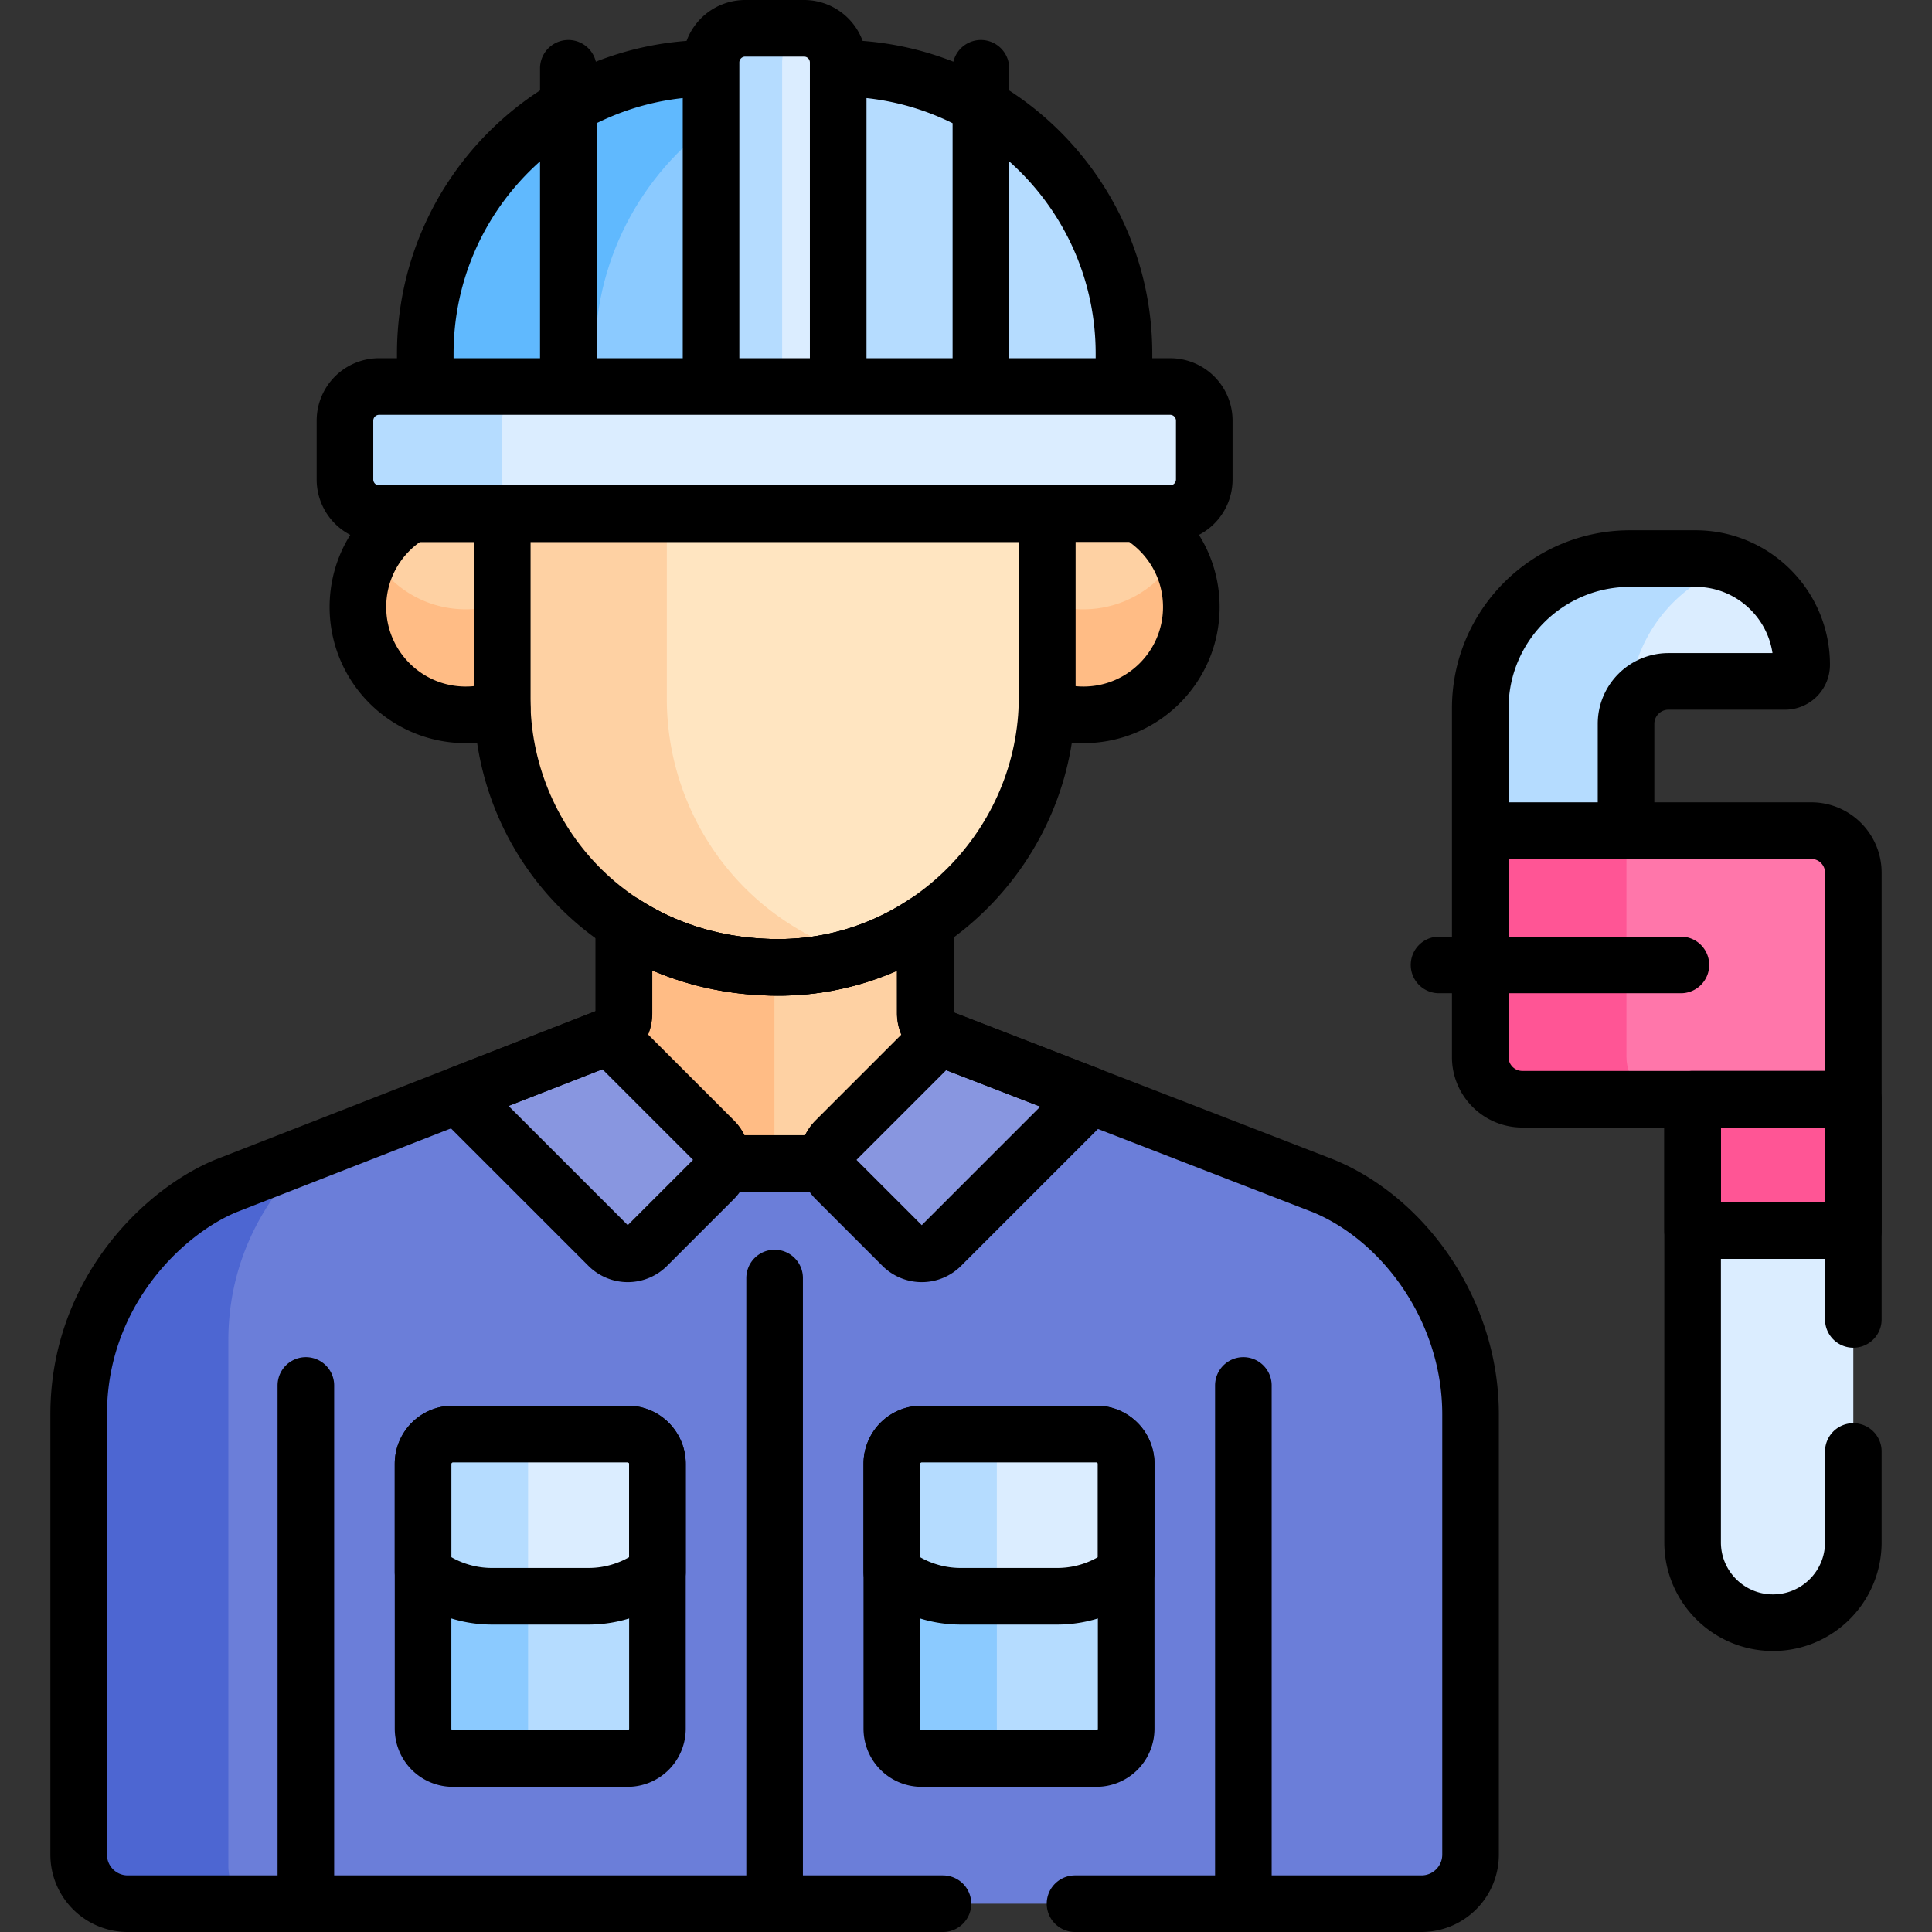
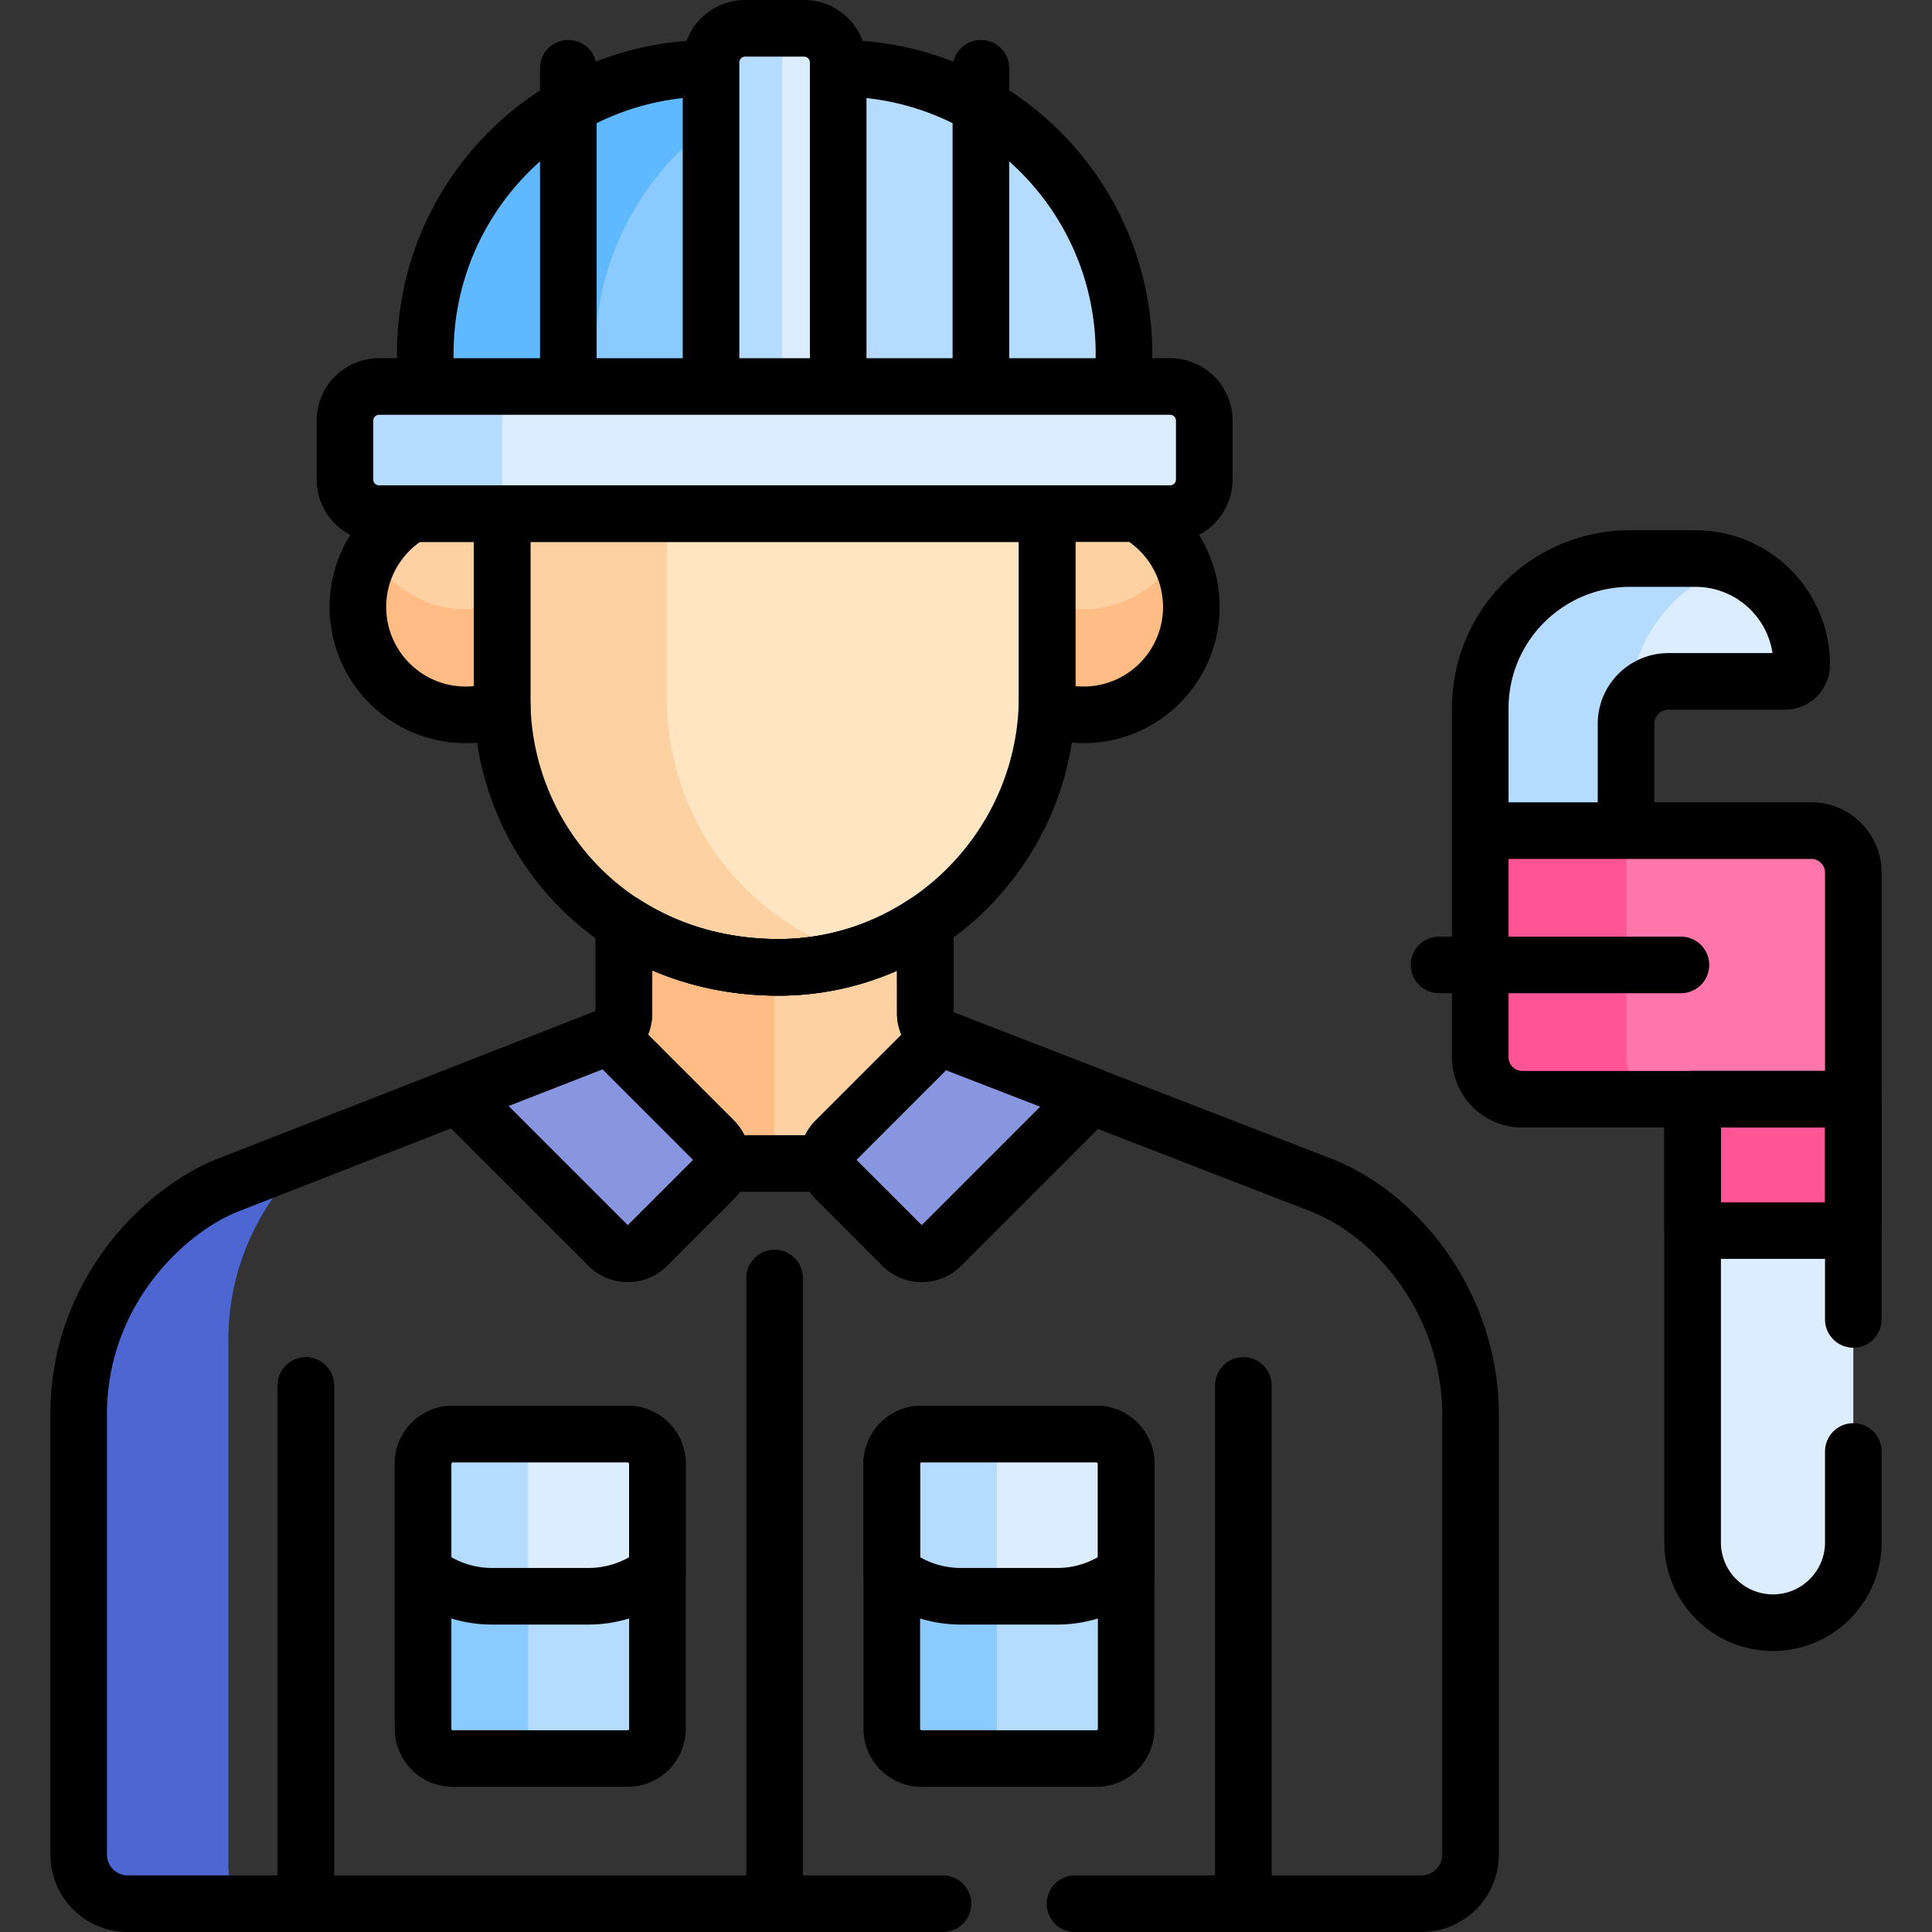
<svg xmlns="http://www.w3.org/2000/svg" version="1.1" width="512" height="512" x="0" y="0" viewBox="0 0 511.996 511.996" style="enable-background:new 0 0 512 512" xml:space="preserve">
  <rect x="0" y="0" width="511.996" height="511.996" fill="#333333" stroke="none" />
  <g>
    <path d="M98.513 146.879v5.537l16.784 13h20.447v-31.919H112.7l-3.583 2.622a28.72 28.72 0 0 0-10.604 10.76z" style="" fill="#FED1A3" data-original="#fed1a3" />
    <path d="M459.414 149.896h-6.847l-14.25 8.645-9.5 16.125v7.25l2.97 5.567c1.701-4.058 5.708-6.909 10.384-6.909h30.877a4.411 4.411 0 0 0 4.411-4.411c-.001-11.982-7.493-22.208-18.045-26.267zM491.147 326.119l-2.831-2.352h-36.625l-3.133 2.352v82.61c0 11.761 9.534 21.294 21.294 21.294s21.294-9.534 21.294-21.294v-82.61h.001z" style="" fill="#DBEDFF" data-original="#dbedff" />
-     <path d="m350.672 314.266-61.912-23.977-166.999-.172v-.015l-42.904 16.756-8.79 6.808-11.167 23.5v161.833l6.32 5.497h311.481c7.185 0 13.009-5.824 13.009-13.009v-116.67c0-27.619-17.683-51.762-39.038-60.551z" style="" fill="#6B7ED9" data-original="#6b7ed9" />
    <path d="M60.518 494.487V355.166c0-22.105 10.618-39.24 22.682-50.004l-23.31 9.104c-16.69 6.869-39.039 28.481-39.039 60.552v116.67c0 7.185 5.824 13.009 13.009 13.009h31.359a12.985 12.985 0 0 1-4.701-10.01z" style="" fill="#4D66D2" data-original="#4d66d2" />
    <path d="M459.414 149.896a28.068 28.068 0 0 0-10.095-1.873h-17.34c-21.925 0-39.699 17.774-39.699 39.699v32.398l3.453 2.962h32.417l2.765-2.962v-28.291c0-1.541.311-3.009.872-4.346.104-17.613 11.675-32.503 27.627-37.587z" style="" fill="#B5DCFF" data-original="#b5dcff" />
    <path d="M487.816 287.666h-37l-2.258 3.639v34.814h42.589v-34.814z" style="" fill="#FF5595" data-original="#ff5595" />
    <path d="M139.233 416.612v48.387l4.125 1.024h22.974a7.894 7.894 0 0 0 7.894-7.894v-41.517h-34.993z" style="" fill="#B5DCFF" data-original="#b5dcff" />
    <path d="M139.948 458.746v-42.134h-27.833v41.517a7.894 7.894 0 0 0 7.894 7.894h24.587a8.025 8.025 0 0 1-4.648-7.277z" style="" fill="#8BCAFF" data-original="#8bcaff" />
    <path d="M166.331 380.023h-21.736l-5.362 1.643v41.357h16.68a29.254 29.254 0 0 0 18.312-6.411v-28.695a7.894 7.894 0 0 0-7.894-7.894z" style="" fill="#DBEDFF" data-original="#dbedff" />
    <path d="M139.948 387.301a8.026 8.026 0 0 1 4.648-7.277h-24.587a7.894 7.894 0 0 0-7.894 7.894v28.695a29.252 29.252 0 0 0 18.312 6.411h9.522l-.001-35.723z" style="" fill="#B5DCFF" data-original="#b5dcff" />
    <path d="m245.234 268.49-.003-23.971-5.165-2.52h-37.25v66.332h16.605l3.978-2.999 25.529-24.667v-5.901a7.214 7.214 0 0 1-3.694-6.274z" style="" fill="#FED1A3" data-original="#fed1a3" />
    <path d="M205.23 241.999h-35.997l-3.869 2.686v23.761c0 2.974-1.43 4.726-3.076 5.843l-.757.295 1.202 5.248 23.833 23.598 4.653 4.901h14.011v-66.332z" style="" fill="#FFBC85" data-original="#ffbc85" />
    <path d="M479.993 220.121H430.15v61.212l1.167 4.5 4.417 4.417 2.045 1.056h53.369v-60.03c-.001-6.161-4.995-11.155-11.155-11.155z" style="" fill="#FF76AA" data-original="#ff76aa" />
    <path d="M431.03 280.151v-60.03h-38.75v60.03c0 6.161 4.994 11.154 11.154 11.154h38.75c-6.16 0-11.154-4.994-11.154-11.154z" style="" fill="#FF5595" data-original="#ff5595" />
    <path d="m298.066 165.416 14.5-11.25 1.029-4.09a28.69 28.69 0 0 0-12.151-13.957l-4.88-2.622H275.45v31.919h22.616z" style="" fill="#FED1A3" data-original="#fed1a3" />
    <path d="M123.433 161.468c-10.7 0-20.022-5.884-24.921-14.589a28.41 28.41 0 0 0-3.663 13.976c0 15.786 12.797 28.583 28.583 28.583a28.53 28.53 0 0 0 9.693-1.689l2.617-2.75v-27.971l-2.617 2.75a28.492 28.492 0 0 1-9.692 1.69zM287.127 161.468c-3.409 0-6.678-.6-9.709-1.694l-1.968-2.244v27.971l1.968 2.244a28.524 28.524 0 0 0 9.709 1.694c15.786 0 28.583-12.797 28.583-28.583a28.4 28.4 0 0 0-3.663-13.976c-4.898 8.704-14.219 14.588-24.92 14.588z" style="" fill="#FFBC85" data-original="#ffbc85" />
    <path d="M272.9 133.497h-99.583v65.169l16.25 36.25 28.377 18.201h9.396c28.976-9.151 50.158-36.617 50.158-68.476v-48.523l-4.598-2.621z" style="" fill="#FFE5C1" data-original="#ffe5c1" />
    <path d="M176.712 185.171v-49.052l2.68-2.622h-43.648l-2.68 2.622v49.052c0 37.177 29.108 71.135 73.148 71.186a69.764 69.764 0 0 0 21.127-3.239c-31.165-9.322-50.627-37.553-50.627-67.947z" style="" fill="#FED1A3" data-original="#fed1a3" />
    <path d="M222.215 18.093h-.088v.107l-3.501 4.227v84h78.167l1.069-4V93.74c-.001-41.779-33.869-75.647-75.647-75.647z" style="" fill="#B5DCFF" data-original="#b5dcff" />
    <path d="m181.292 32.676-17.5 23.1-9 22.4v28.25h37V27.247z" style="" fill="#8BCAFF" data-original="#8bcaff" />
    <path d="M157.734 93.739c0-26.412 13.545-49.65 34.058-63.18v-7.3l-3.358-5.167h-.088c-41.778 0-75.646 33.868-75.646 75.646v8.687l5.593 4h45.035l-5.593-4v-8.686z" style="" fill="#60B9FE" data-original="#60b9fe" />
    <path d="M214.7 7.653h-2.158l-4.25 3.086-2.344 4.094v89.219h11.844l4.334-1.625V16.55c0-4.443-3.204-8.131-7.426-8.897z" style="" fill="#DBEDFF" data-original="#dbedff" />
    <path d="M207.273 16.55c0-4.443 3.205-8.131 7.427-8.897a9.038 9.038 0 0 0-1.623-.153h-15.593a9.05 9.05 0 0 0-9.05 9.05v85.876l4.233 1.625h18.839l-4.233-1.625V16.55z" style="" fill="#B5DCFF" data-original="#b5dcff" />
    <path d="M310.09 102.426H139.751l-2.522.75-2.875 2.125-2.75 3.125v19.938l.625 2.812 4.125 3.75 2.219 1.193H310.09a9.05 9.05 0 0 0 9.05-9.05v-15.593a9.05 9.05 0 0 0-9.05-9.05z" style="" fill="#DBEDFF" data-original="#dbedff" />
    <path d="M133.064 127.069v-15.593a9.05 9.05 0 0 1 9.05-9.05h-41.643a9.05 9.05 0 0 0-9.05 9.05v15.593a9.05 9.05 0 0 0 9.05 9.05h41.643a9.05 9.05 0 0 1-9.05-9.05z" style="" fill="#B5DCFF" data-original="#b5dcff" />
    <path d="M121.761 290.117a7.206 7.206 0 0 0 1.378 1.937l38.101 38.101a7.249 7.249 0 0 0 10.25 0l17.681-17.681a7.249 7.249 0 0 0 0-10.25l-27.64-27.639-39.77 15.532zM239.15 330.155a7.249 7.249 0 0 0 10.25 0l38.101-38.101a7.26 7.26 0 0 0 1.299-1.765l-38.953-15.085a7.234 7.234 0 0 1-.918-.438l-27.459 27.459a7.249 7.249 0 0 0 0 10.25l17.68 17.68z" style="" fill="#8896E0" data-original="#8896e0" />
    <path d="M263.455 416.612v48.387l4.125 1.024h22.974a7.894 7.894 0 0 0 7.894-7.894v-41.517h-34.993z" style="" fill="#B5DCFF" data-original="#b5dcff" />
    <path d="M264.169 458.746v-42.134h-27.833v41.517a7.894 7.894 0 0 0 7.894 7.894h24.587a8.027 8.027 0 0 1-4.648-7.277z" style="" fill="#8BCAFF" data-original="#8bcaff" />
    <path d="M290.553 380.023h-21.736l-5.362 1.643v41.357h16.68a29.254 29.254 0 0 0 18.312-6.411v-28.695a7.895 7.895 0 0 0-7.894-7.894z" style="" fill="#DBEDFF" data-original="#dbedff" />
    <path d="M264.169 387.301a8.026 8.026 0 0 1 4.648-7.277H244.23a7.894 7.894 0 0 0-7.894 7.894v28.695a29.252 29.252 0 0 0 18.312 6.411h9.522l-.001-35.723z" style="" fill="#B5DCFF" data-original="#b5dcff" />
    <path d="M329.501 502.496V367.157M81.057 367.157v135.339M310.089 102.426H100.47a9.05 9.05 0 0 0-9.05 9.05v15.593a9.05 9.05 0 0 0 9.05 9.05h209.619a9.05 9.05 0 0 0 9.05-9.05v-15.593a9.05 9.05 0 0 0-9.05-9.05zM222.126 102.426V16.55a9.05 9.05 0 0 0-9.05-9.05h-15.593a9.05 9.05 0 0 0-9.05 9.05v85.876h33.693zM222.126 102.426h75.735v-8.687c0-41.778-33.868-75.646-75.646-75.646h-.088v84.333zM188.433 102.426V18.093h-.088c-41.778 0-75.646 33.868-75.646 75.646v8.687h75.734zM150.613 18.093V99.76M259.946 18.093V99.76M301.443 136.119h-23.947v48.523c0 1.04-.034 2.072-.079 3.102a28.524 28.524 0 0 0 9.709 1.694c15.786 0 28.583-12.797 28.583-28.583 0-10.568-5.739-19.79-14.266-24.736z" style="stroke-linecap: round; stroke-linejoin: round; stroke-miterlimit: 10;" fill="none" stroke="#000000" stroke-width="15px" stroke-linecap="round" stroke-linejoin="round" stroke-miterlimit="10" data-original="#000000" />
    <path d="M133.062 136.119v49.052c0 37.177 29.108 71.135 73.148 71.186 39.206.045 71.286-32.508 71.286-71.714V136.12H133.062z" style="stroke-linecap: round; stroke-linejoin: round; stroke-miterlimit: 10;" fill="none" stroke="#000000" stroke-width="15px" stroke-linecap="round" stroke-linejoin="round" stroke-miterlimit="10" data-original="#000000" />
    <path d="M133.062 136.119h-23.947c-8.527 4.946-14.267 14.168-14.267 24.736 0 15.786 12.797 28.583 28.583 28.583a28.53 28.53 0 0 0 9.693-1.689c-.031-.858-.063-1.716-.063-2.579v-49.051zM449.318 148.024h-17.34c-21.925 0-39.699 17.774-39.699 39.699v32.398h38.634V191.83c0-6.216 5.039-11.256 11.256-11.256h30.877a4.411 4.411 0 0 0 4.411-4.411h0c0-15.541-12.598-28.139-28.139-28.139zM479.992 220.121h-87.713v60.03c0 6.16 4.994 11.154 11.154 11.154h87.713v-60.03c0-6.161-4.994-11.154-11.154-11.154zM381.359 255.713h64.093M448.557 291.305h42.589v34.814h-42.589zM121.76 290.117a7.206 7.206 0 0 0 1.378 1.937l38.101 38.101a7.249 7.249 0 0 0 10.25 0l17.681-17.681a7.249 7.249 0 0 0 0-10.25l-27.64-27.639-39.77 15.532zM239.149 330.155a7.249 7.249 0 0 0 10.25 0l38.101-38.101a7.26 7.26 0 0 0 1.299-1.765l-38.953-15.085a7.234 7.234 0 0 1-.918-.438l-27.459 27.459a7.249 7.249 0 0 0 0 10.25l17.68 17.68zM205.279 338.69v163.806M290.552 380.024h-46.323a7.894 7.894 0 0 0-7.894 7.894v70.212a7.894 7.894 0 0 0 7.894 7.894h46.323a7.894 7.894 0 0 0 7.894-7.894v-70.212a7.894 7.894 0 0 0-7.894-7.894z" style="stroke-linecap: round; stroke-linejoin: round; stroke-miterlimit: 10;" fill="none" stroke="#000000" stroke-width="15px" stroke-linecap="round" stroke-linejoin="round" stroke-miterlimit="10" data-original="#000000" />
    <path d="M290.552 380.024h-46.323a7.894 7.894 0 0 0-7.894 7.894v28.695a29.252 29.252 0 0 0 18.312 6.411h25.487a29.252 29.252 0 0 0 18.312-6.411v-28.695a7.894 7.894 0 0 0-7.894-7.894zM166.33 380.024h-46.323a7.894 7.894 0 0 0-7.894 7.894v70.212a7.894 7.894 0 0 0 7.894 7.894h46.323a7.894 7.894 0 0 0 7.894-7.894v-70.212a7.894 7.894 0 0 0-7.894-7.894z" style="stroke-linecap: round; stroke-linejoin: round; stroke-miterlimit: 10;" fill="none" stroke="#000000" stroke-width="15px" stroke-linecap="round" stroke-linejoin="round" stroke-miterlimit="10" data-original="#000000" />
    <path d="M166.33 380.024h-46.323a7.894 7.894 0 0 0-7.894 7.894v28.695a29.252 29.252 0 0 0 18.312 6.411h25.487a29.252 29.252 0 0 0 18.312-6.411v-28.695a7.894 7.894 0 0 0-7.894-7.894zM245.233 268.49l-.003-23.971c-11.231 7.473-24.641 11.854-39.02 11.837-15.745-.018-29.568-4.387-40.848-11.671v23.761c0 2.974-1.43 4.726-3.076 5.843l-.757.295h0l27.64 27.64a7.228 7.228 0 0 1 2.048 6.107h28.203a7.227 7.227 0 0 1 2.048-6.107l27.459-27.459a7.217 7.217 0 0 1-3.694-6.275z" style="stroke-linecap: round; stroke-linejoin: round; stroke-miterlimit: 10;" fill="none" stroke="#000000" stroke-width="15px" stroke-linecap="round" stroke-linejoin="round" stroke-miterlimit="10" data-original="#000000" />
    <path d="M284.89 504.496h91.81c7.185 0 13.009-5.824 13.009-13.009v-116.67c0-27.619-17.683-51.763-39.038-60.552-4.857-1.881-96.116-37.224-100.865-39.062a7.218 7.218 0 0 1-4.613-6.713l-.02-23.726c-11.183 7.318-24.531 11.591-38.864 11.591-15.805 0-29.676-4.382-40.987-11.697v23.788c0 2.974-1.43 4.726-3.075 5.843L59.888 314.266c-16.69 6.869-39.039 28.481-39.039 60.552v116.67c0 7.185 5.824 13.009 13.009 13.009h216.031M491.146 349.657v-58.352h-42.589v117.424c0 11.761 9.534 21.294 21.295 21.294 11.76 0 21.294-9.534 21.294-21.294v-24.072" style="stroke-linecap: round; stroke-linejoin: round; stroke-miterlimit: 10;" fill="none" stroke="#000000" stroke-width="15px" stroke-linecap="round" stroke-linejoin="round" stroke-miterlimit="10" data-original="#000000" />
  </g>
</svg>